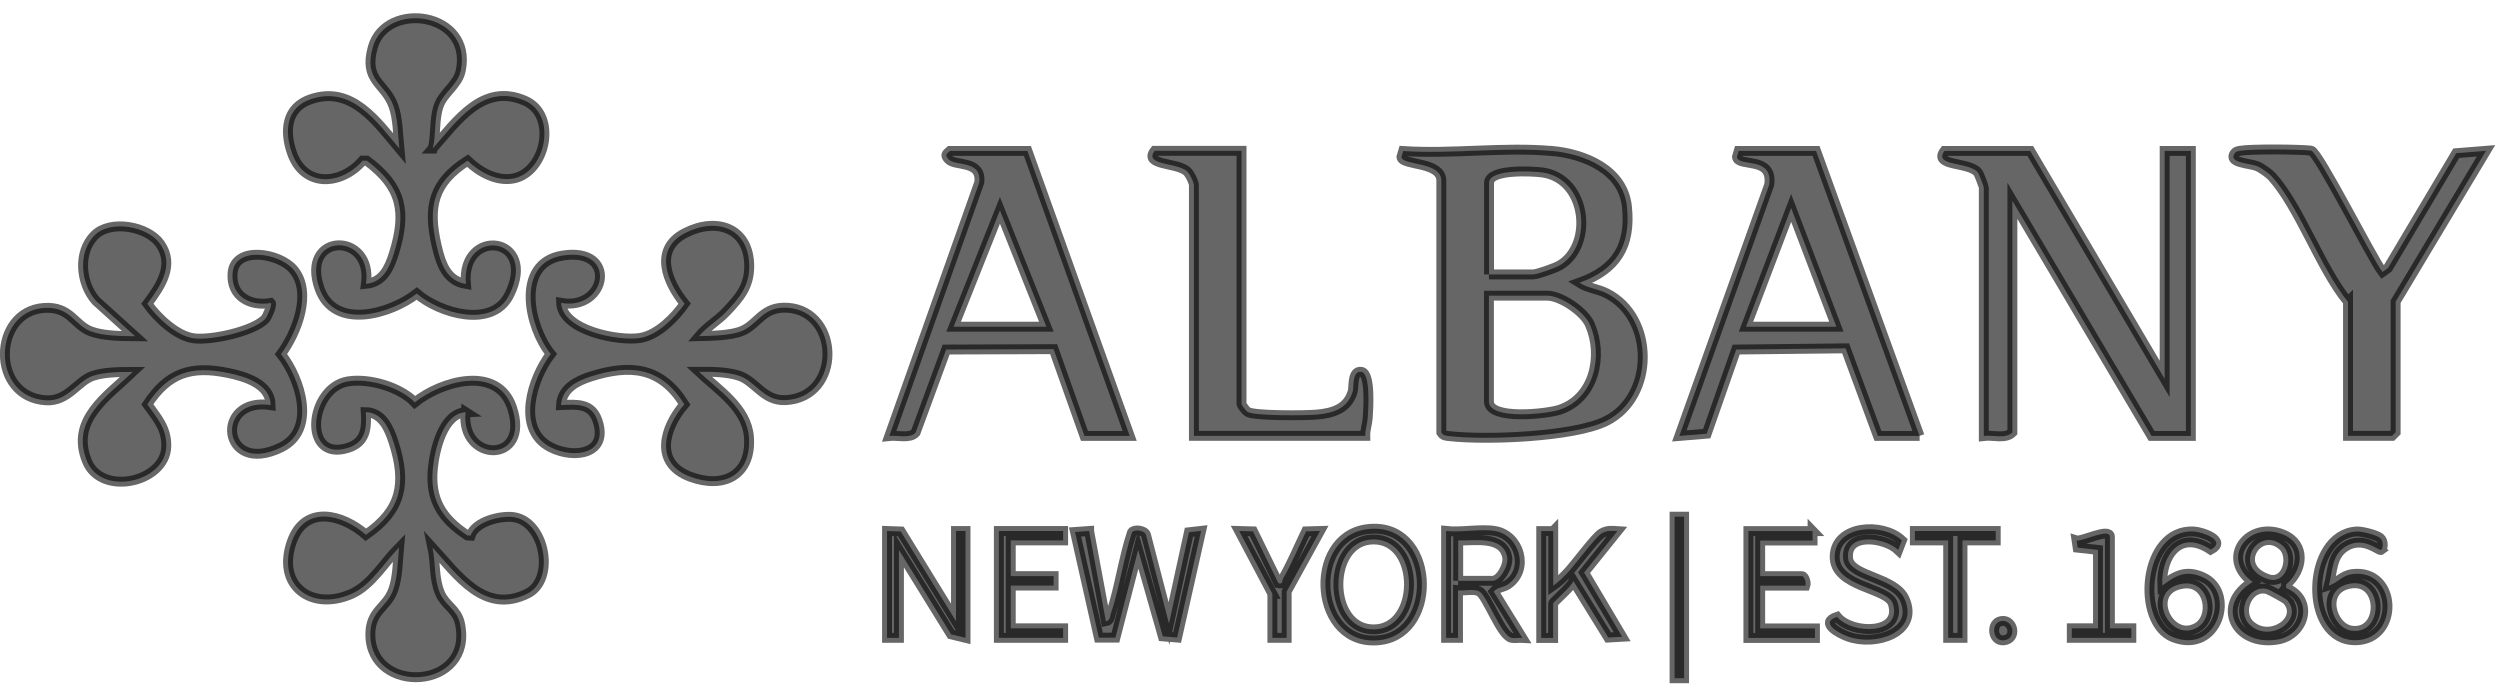
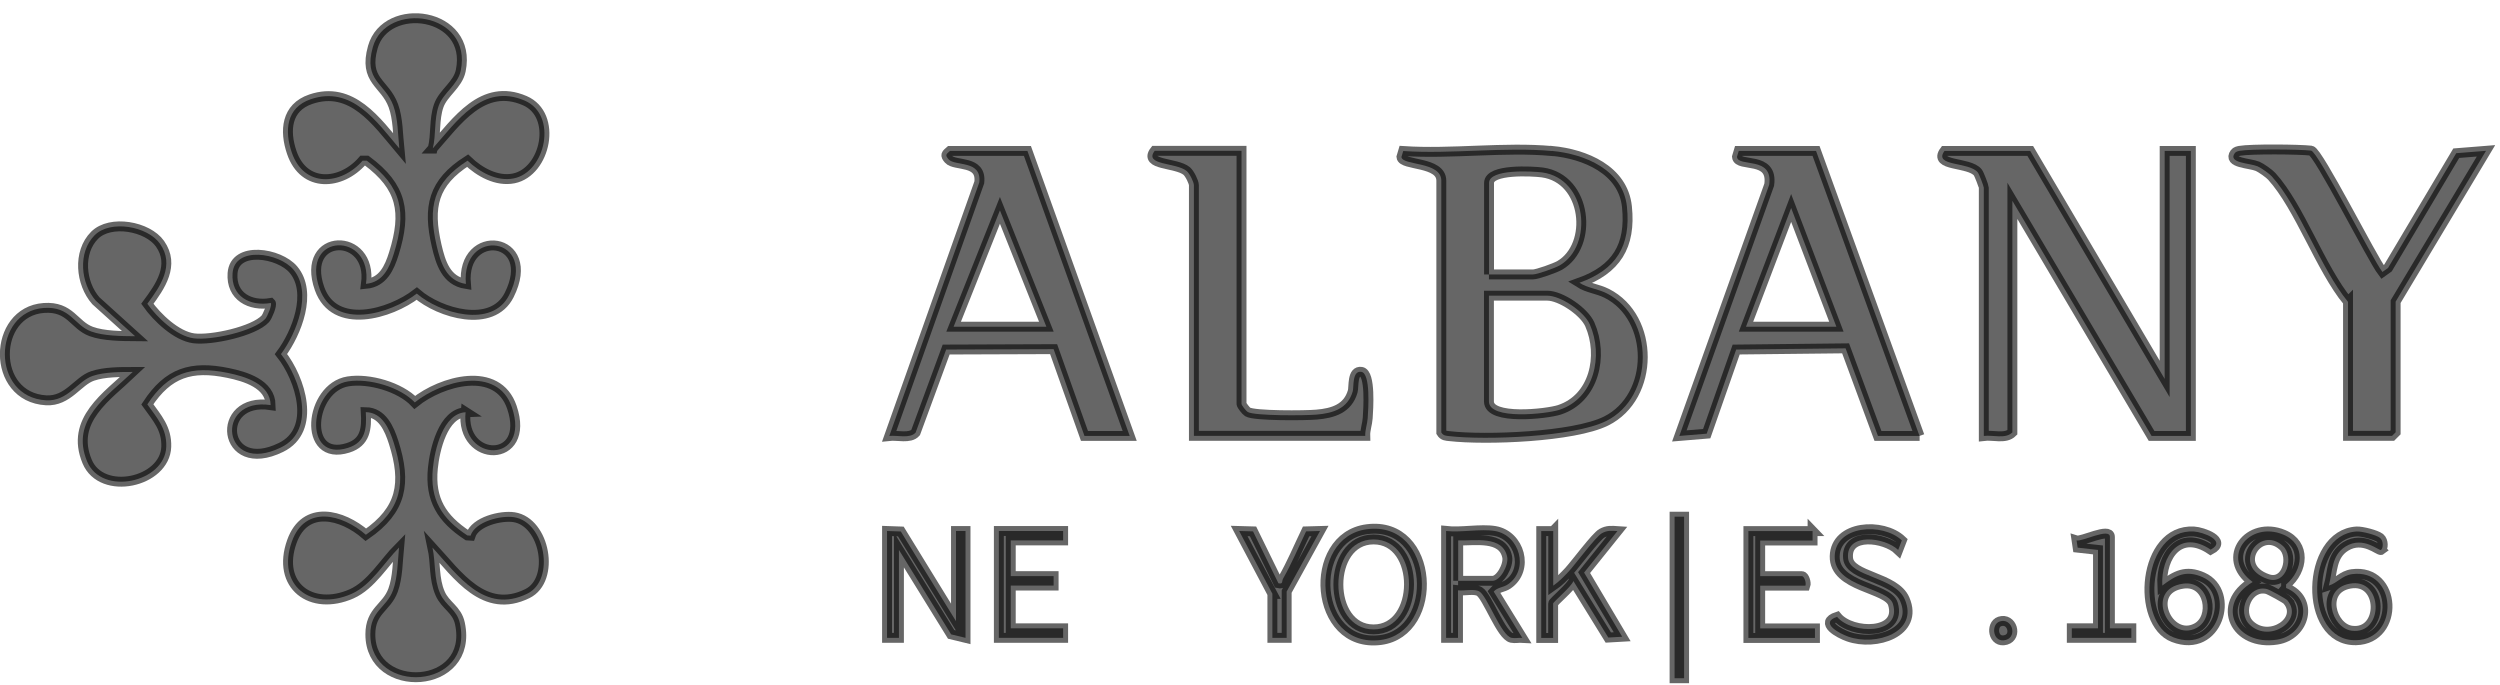
<svg xmlns="http://www.w3.org/2000/svg" width="146" height="40" viewBox="0 0 146 40" fill="none">
  <g clip-path="url(#clip0_2585_965)">
    <path d="M27.208 24.074C25.87 24.127 25.383 26.282 25.279 27.348C25.099 29.179 25.8 30.285 27.295 31.27L27.48 31.282C27.753 30.453 29.253 30.088 30.018 30.204C31.837 30.488 32.446 33.854 30.8 34.666C28.286 35.905 26.727 33.582 25.256 31.977C25.447 32.869 25.331 33.802 25.702 34.654C26.015 35.378 26.681 35.575 26.86 36.41C27.695 40.32 21.617 40.633 21.629 37.041C21.629 35.651 22.579 35.5 22.955 34.468C23.228 33.721 23.228 32.771 23.303 31.977C22.445 32.84 21.681 34.173 20.528 34.683C18.181 35.714 16.125 34.196 17.046 31.624C17.816 29.468 19.983 30.025 21.368 31.23C23.477 29.776 23.743 28.205 22.99 25.841C22.735 25.042 22.324 24.086 21.362 24.069C21.42 25.019 21.351 25.83 20.325 26.154C17.631 27.006 18.06 22.637 20.325 22.273C21.542 22.076 23.367 22.597 24.224 23.501C25.783 22.244 29.056 21.311 29.896 23.791C31.026 27.116 26.872 27.052 27.191 24.063L27.208 24.074Z" fill="black" fill-opacity="0.6" stroke="black" stroke-opacity="0.6" stroke-width="0.579" stroke-miterlimit="10" />
    <path d="M25.267 8.675C26.663 7.105 28.187 4.816 30.644 5.876C32.585 6.711 31.872 10.042 30.001 10.419C29.01 10.616 28.002 10.048 27.306 9.382C25.285 10.674 24.977 12.081 25.499 14.341C25.731 15.338 26.049 16.398 27.208 16.583C26.913 13.234 31.472 13.767 29.734 17.232C28.743 19.202 25.684 18.298 24.34 17.145C22.787 18.345 19.531 19.3 18.662 16.855C17.498 13.559 21.797 13.501 21.374 16.577C22.364 16.485 22.741 15.645 23.002 14.805C23.755 12.389 23.483 10.917 21.42 9.382H21.177C19.925 10.824 17.747 10.981 17.04 8.906C16.605 7.638 16.715 6.282 18.146 5.795C20.539 4.978 21.994 7.093 23.32 8.669C23.239 7.875 23.245 6.925 22.973 6.178C22.48 4.828 21.217 4.735 21.773 2.753C22.544 0.019 27.619 0.691 26.907 4.132C26.733 4.961 25.887 5.419 25.62 6.178C25.342 6.977 25.476 7.864 25.273 8.675H25.267Z" fill="black" fill-opacity="0.6" stroke="black" stroke-opacity="0.6" stroke-width="0.579" stroke-miterlimit="10" />
-     <path d="M42.428 18.188C41.942 18.709 41.287 19.08 40.824 19.631C41.536 19.613 42.706 19.602 43.355 19.318C44.288 18.912 44.555 17.875 46.009 17.974C49.074 18.188 49.167 23.211 45.87 23.368C44.59 23.425 44.126 22.261 43.158 21.942C42.469 21.716 41.548 21.705 40.818 21.711C41.947 22.771 43.616 23.831 43.738 25.529C43.894 27.73 42.278 28.576 40.308 27.84C38.187 27.047 38.784 24.984 39.966 23.611C38.605 21.433 36.814 21.253 34.497 21.989C33.68 22.249 32.816 22.695 32.764 23.657C33.668 23.617 34.52 23.53 34.879 24.526C35.586 26.514 33.552 26.826 32.167 26.125C30.128 25.1 31.061 22.105 32.167 20.674C30.893 19.127 30.076 15.372 32.845 14.926C36.119 14.399 35.424 18.165 32.77 17.69C32.845 19.318 36.171 19.943 37.394 19.735C38.419 19.561 39.404 18.553 39.983 17.736C38.958 16.473 38.158 14.561 40.007 13.611C41.855 12.661 43.744 13.315 43.755 15.54C43.755 16.734 43.187 17.383 42.428 18.188Z" fill="black" fill-opacity="0.6" stroke="black" stroke-opacity="0.6" stroke-width="0.579" stroke-miterlimit="10" />
    <path d="M15.493 18.622C15.614 18.489 15.91 17.788 15.811 17.695C14.601 17.904 13.488 17.307 13.581 15.963C13.697 14.341 16.316 14.763 17.138 15.748C18.262 17.087 17.324 19.451 16.408 20.679C17.549 22.116 18.506 25.111 16.408 26.131C12.949 27.823 12.492 23.159 15.806 23.657C15.782 22.423 14.328 21.988 13.314 21.78C11.171 21.339 9.826 21.757 8.604 23.616C9.172 24.41 9.745 25.024 9.71 26.09C9.641 28.17 5.939 28.999 5.087 26.948C4.085 24.532 6.252 23.153 7.752 21.722C7.034 21.722 6.095 21.722 5.411 21.954C4.542 22.243 3.963 23.448 2.7 23.379C-0.55 23.199 -0.446 18.199 2.561 17.985C4.114 17.875 4.316 18.987 5.325 19.358C6.043 19.624 7.126 19.63 7.891 19.636L5.597 17.562C4.705 16.548 4.531 14.735 5.527 13.738C6.449 12.817 8.621 13.211 9.345 14.236C10.22 15.482 9.369 16.716 8.604 17.741C9.172 18.541 10.302 19.624 11.315 19.758C12.329 19.891 14.826 19.352 15.498 18.616L15.493 18.622Z" fill="black" fill-opacity="0.6" stroke="black" stroke-opacity="0.6" stroke-width="0.579" stroke-miterlimit="10" />
    <path d="M90.639 8.814C92.563 8.994 94.793 9.921 95.014 12.076C95.251 14.37 94.388 15.743 92.238 16.514C92.731 16.827 93.299 16.862 93.838 17.134C96.636 18.548 96.653 23.171 93.791 24.591C91.908 25.523 86.763 25.715 84.654 25.471C84.451 25.448 84.295 25.454 84.173 25.257V10.552C84.173 9.417 81.891 9.683 81.844 9.168L81.948 8.82C84.747 9.011 87.876 8.565 90.633 8.82L90.639 8.814ZM86.954 16.027H89.527C89.77 16.027 90.825 15.651 91.085 15.5C93.079 14.336 92.69 10.431 90.072 10.071C89.498 9.996 86.96 9.851 86.96 10.685V16.027H86.954ZM86.954 17.273V23.444C86.954 24.55 90.326 24.174 91.062 23.936C93.119 23.264 93.646 20.767 92.847 18.948C92.516 18.194 91.149 17.267 90.361 17.267H86.954V17.273Z" fill="black" fill-opacity="0.6" stroke="black" stroke-opacity="0.6" stroke-width="0.579" stroke-miterlimit="10" />
    <path d="M118.566 8.814L126.416 22.128V8.814H127.946V25.459H125.652L117.523 11.728V25.251C117.117 25.656 116.393 25.39 115.854 25.459V10.963C115.854 10.888 115.582 10.158 115.501 10.065C114.979 9.434 112.882 9.729 113.56 8.814H118.56H118.566Z" fill="black" fill-opacity="0.6" stroke="black" stroke-opacity="0.6" stroke-width="0.579" stroke-miterlimit="10" />
    <path d="M60.001 8.814L65.975 25.459H63.333L61.531 20.39L55.256 20.413L53.472 25.262C53.147 25.633 52.394 25.407 51.936 25.459L57.191 10.65C57.342 9.329 55.772 9.723 55.401 9.306C55.175 9.051 55.256 9.011 55.476 8.814H59.99H60.001ZM55.691 19.08H61.108L58.396 12.284L55.691 19.08Z" fill="black" fill-opacity="0.6" stroke="black" stroke-opacity="0.6" stroke-width="0.579" stroke-miterlimit="10" />
    <path d="M112.106 25.459H109.672L107.783 20.343L101.393 20.413L99.672 25.326L98.073 25.459L103.322 10.789C103.566 9.086 101.497 9.787 101.439 9.161L101.543 8.814H106.057L112.1 25.459H112.106ZM107.245 19.08L104.603 12.145L101.966 19.08H107.245Z" fill="black" fill-opacity="0.6" stroke="black" stroke-opacity="0.6" stroke-width="0.579" stroke-miterlimit="10" />
    <path d="M137.118 17.621C135.507 15.662 134.302 12.099 132.674 10.303C132.523 10.135 132.048 9.799 131.84 9.712C131.382 9.521 130.084 9.527 130.513 8.941C130.588 8.849 130.687 8.831 130.797 8.808C131.44 8.692 134.267 8.716 134.968 8.797C135.38 8.849 138.543 15.118 139.134 15.883L139.459 15.651L143.445 8.947L145.183 8.808L139.905 17.615V25.245L139.696 25.454H137.124V17.615L137.118 17.621Z" fill="black" fill-opacity="0.6" stroke="black" stroke-opacity="0.6" stroke-width="0.579" stroke-miterlimit="10" />
    <path d="M72.505 8.814V23.588C72.505 23.663 72.765 23.999 72.864 24.057C73.24 24.295 76.247 24.271 76.885 24.213C77.847 24.132 78.71 23.866 78.999 22.858C79.075 22.597 78.953 21.63 79.504 21.716C80.054 21.803 79.909 23.912 79.874 24.416C79.851 24.77 79.718 25.1 79.73 25.453H69.724V10.818C69.724 10.639 69.48 10.14 69.306 9.99C68.704 9.48 66.775 9.665 67.435 8.808H72.505V8.814Z" fill="black" fill-opacity="0.6" stroke="black" stroke-opacity="0.6" stroke-width="0.579" stroke-miterlimit="10" />
-     <path d="M63.605 31.016L64.584 36.282C64.839 36.236 64.816 35.998 64.88 35.813C65.378 34.364 65.61 32.58 66.108 31.097C66.218 30.894 66.844 30.963 66.925 31.236L68.269 36.416L69.434 31.085L70.146 31.004L68.744 37.232L67.91 37.163L66.467 32.111L65.141 37.238H64.173L62.782 31.068L63.605 31.01V31.016Z" fill="black" fill-opacity="0.6" stroke="black" stroke-opacity="0.6" stroke-width="0.579" stroke-miterlimit="10" />
    <path d="M79.834 30.906C83.802 30.39 84.109 36.931 80.622 37.377C76.705 37.876 76.27 31.369 79.834 30.906ZM80.216 31.503C77.476 31.503 77.476 36.758 80.216 36.758C82.962 36.758 82.991 31.503 80.216 31.503Z" fill="black" fill-opacity="0.6" stroke="black" stroke-opacity="0.6" stroke-width="0.579" stroke-miterlimit="10" />
    <path d="M51.803 31.01L52.608 31.039L55.83 36.277V31.01H56.386V37.25L55.546 37.047L52.498 32.117V37.25H51.803V31.01Z" fill="black" fill-opacity="0.6" stroke="black" stroke-opacity="0.6" stroke-width="0.579" stroke-miterlimit="10" />
    <path d="M87.302 31.01C88.757 31.253 89.319 33.27 88.061 34.127C87.795 34.312 87.447 34.295 87.233 34.55L88.901 37.25C88.698 37.238 88.467 37.291 88.276 37.25C87.667 37.128 86.862 34.822 86.398 34.544C86.097 34.365 85.506 34.521 85.147 34.475V37.25H84.452V31.01C85.321 31.109 86.468 30.871 87.302 31.01ZM85.153 33.919H87.169C87.615 33.919 88.113 33.015 88.021 32.528C87.766 31.253 86.097 31.595 85.159 31.561V33.919H85.153Z" fill="black" fill-opacity="0.6" stroke="black" stroke-opacity="0.6" stroke-width="0.579" stroke-miterlimit="10" />
    <path d="M133.503 34.336C135.154 35.002 134.621 37.094 132.981 37.354C130.542 37.743 129.343 35.315 131.556 33.988C129.615 32.569 131.347 30.379 133.352 31.224C134.685 31.787 134.505 33.304 133.508 34.133V34.33L133.503 34.336ZM133.323 31.885C131.956 30.634 130.275 33.073 132.431 33.814C133.549 34.197 133.995 32.499 133.323 31.885ZM133.601 35.072C133.52 34.973 132.541 34.434 132.39 34.4C131.301 34.133 130.588 35.755 131.405 36.503C132.57 37.569 134.546 36.225 133.595 35.077L133.601 35.072Z" fill="black" fill-opacity="0.6" stroke="black" stroke-opacity="0.6" stroke-width="0.579" stroke-miterlimit="10" />
    <path d="M90.709 31.01V34.203C91.039 33.977 91.341 33.664 91.613 33.374C92.013 32.94 93.189 31.346 93.548 31.143C93.867 30.964 94.116 30.993 94.458 31.016L92.511 33.438L94.736 37.186L93.925 37.233L91.885 33.93C91.804 34.231 90.703 35.158 90.703 35.245V37.256H90.008V31.016H90.703L90.709 31.01Z" fill="black" fill-opacity="0.6" stroke="black" stroke-opacity="0.6" stroke-width="0.579" stroke-miterlimit="10" />
    <path d="M139.059 32.117C138.948 32.204 138.021 31.271 136.984 31.914C136.144 32.435 136.231 33.368 136.005 34.197C136.509 34.046 136.776 33.611 137.361 33.53C139.997 33.177 140.159 37.331 137.593 37.389C134.47 37.459 134.649 31.201 137.633 31.039C137.929 31.022 138.775 31.236 138.995 31.416C139.203 31.59 139.186 32.012 139.053 32.111L139.059 32.117ZM137.222 34.087C135.484 34.411 136.138 36.676 137.338 36.833C139.238 37.082 139.209 33.716 137.222 34.087Z" fill="black" fill-opacity="0.6" stroke="black" stroke-opacity="0.6" stroke-width="0.579" stroke-miterlimit="10" />
    <path d="M126.278 34.197C127.066 33.605 127.657 33.27 128.642 33.71C130.571 34.573 129.534 38.212 126.932 37.221C124.725 36.381 125.113 30.877 128.12 31.039C128.642 31.068 130.073 31.584 129.105 32.099C127.326 30.9 126.191 32.424 126.278 34.197ZM127.494 34.086C125.2 34.405 126.625 37.539 128.271 36.676C129.395 36.091 129.041 33.872 127.494 34.086Z" fill="black" fill-opacity="0.6" stroke="black" stroke-opacity="0.6" stroke-width="0.579" stroke-miterlimit="10" />
    <path d="M110.854 32.116C110.084 31.375 107.778 31.062 107.928 32.603C108.033 33.687 110.669 33.687 111.237 34.996C112.077 36.931 109.551 37.748 107.94 37.18C107.413 36.995 106.236 36.369 107.285 36.022C108.143 37.064 111.097 37.093 110.547 35.268C110.257 34.301 107.106 34.306 107.146 32.487C107.187 30.668 109.95 30.5 111.068 31.56L110.854 32.116Z" fill="black" fill-opacity="0.6" stroke="black" stroke-opacity="0.6" stroke-width="0.579" stroke-miterlimit="10" />
    <path d="M105.854 31.01V31.566H102.795V33.646H105.229C105.373 33.646 105.495 34.04 105.437 34.202H102.795V36.7H105.993V37.256H102.106V31.016H105.86L105.854 31.01Z" fill="black" fill-opacity="0.6" stroke="black" stroke-opacity="0.6" stroke-width="0.579" stroke-miterlimit="10" />
    <path d="M62.087 31.01V31.56H59.028V33.646H61.531V34.197H59.028V36.694H62.087V37.25H58.333V31.01H62.087Z" fill="black" fill-opacity="0.6" stroke="black" stroke-opacity="0.6" stroke-width="0.579" stroke-miterlimit="10" />
-     <path d="M116.55 31.01V31.56H114.609V37.25H113.774V31.56H111.828V31.01H116.55Z" fill="black" fill-opacity="0.6" stroke="black" stroke-opacity="0.6" stroke-width="0.579" stroke-miterlimit="10" />
    <path d="M74.312 34.683L72.366 31.01L73.177 31.033L74.66 34.063C74.95 34.127 74.846 33.942 74.932 33.791C75.436 32.91 75.836 31.949 76.276 31.033L77.088 31.01L75.141 34.544V37.25H74.307V34.683H74.312Z" fill="black" fill-opacity="0.6" stroke="black" stroke-opacity="0.6" stroke-width="0.579" stroke-miterlimit="10" />
    <path d="M123.218 36.694H124.47V37.25H120.993V36.694H122.523V32.116L121.335 31.983L121.272 31.56C121.573 31.653 123.218 30.795 123.218 31.352V36.694Z" fill="black" fill-opacity="0.6" stroke="black" stroke-opacity="0.6" stroke-width="0.579" stroke-miterlimit="10" />
    <path d="M98.351 30.175H97.795V39.608H98.351V30.175Z" fill="black" fill-opacity="0.6" stroke="black" stroke-opacity="0.6" stroke-width="0.579" stroke-miterlimit="10" />
    <path d="M116.781 36.294C117.506 36.056 117.83 37.174 117.146 37.371C116.382 37.586 116.243 36.473 116.781 36.294Z" fill="black" fill-opacity="0.6" stroke="black" stroke-opacity="0.6" stroke-width="0.579" stroke-miterlimit="10" />
  </g>
  <defs>
    <clipPath id="clip0_2585_965">
      <rect width="145.709" height="39.12" fill="white" transform="translate(0 0.777)" />
    </clipPath>
  </defs>
</svg>